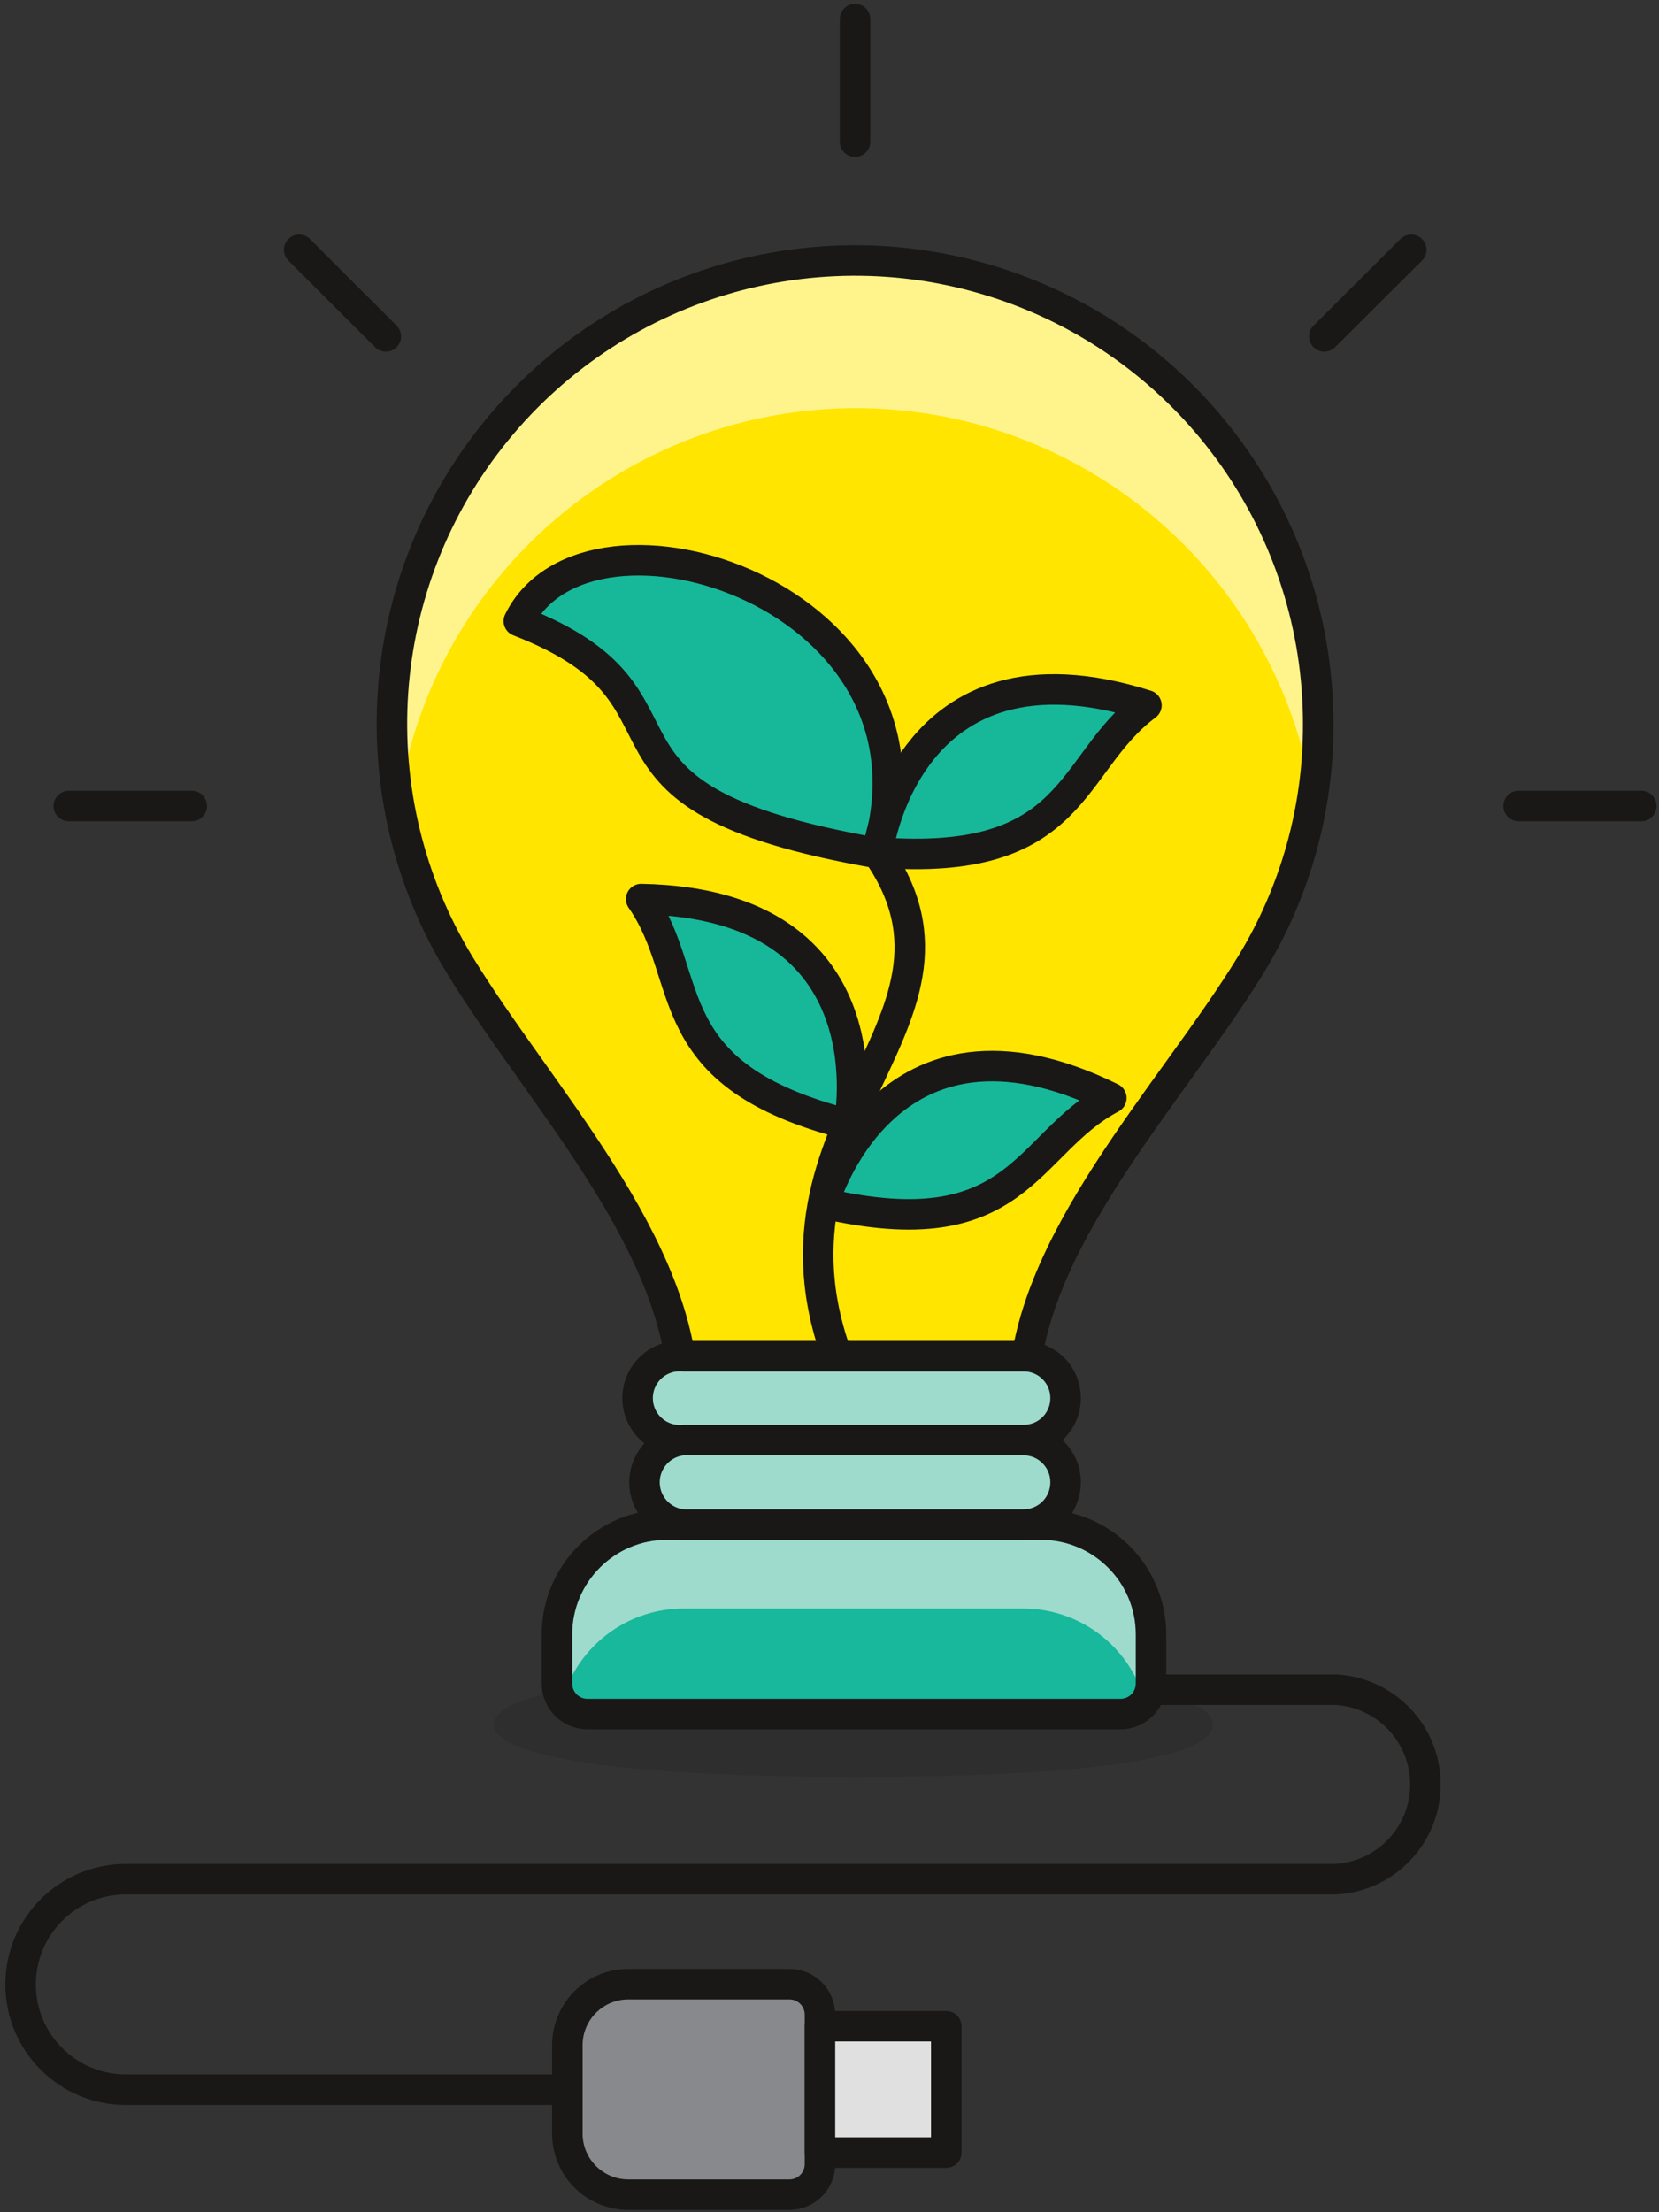
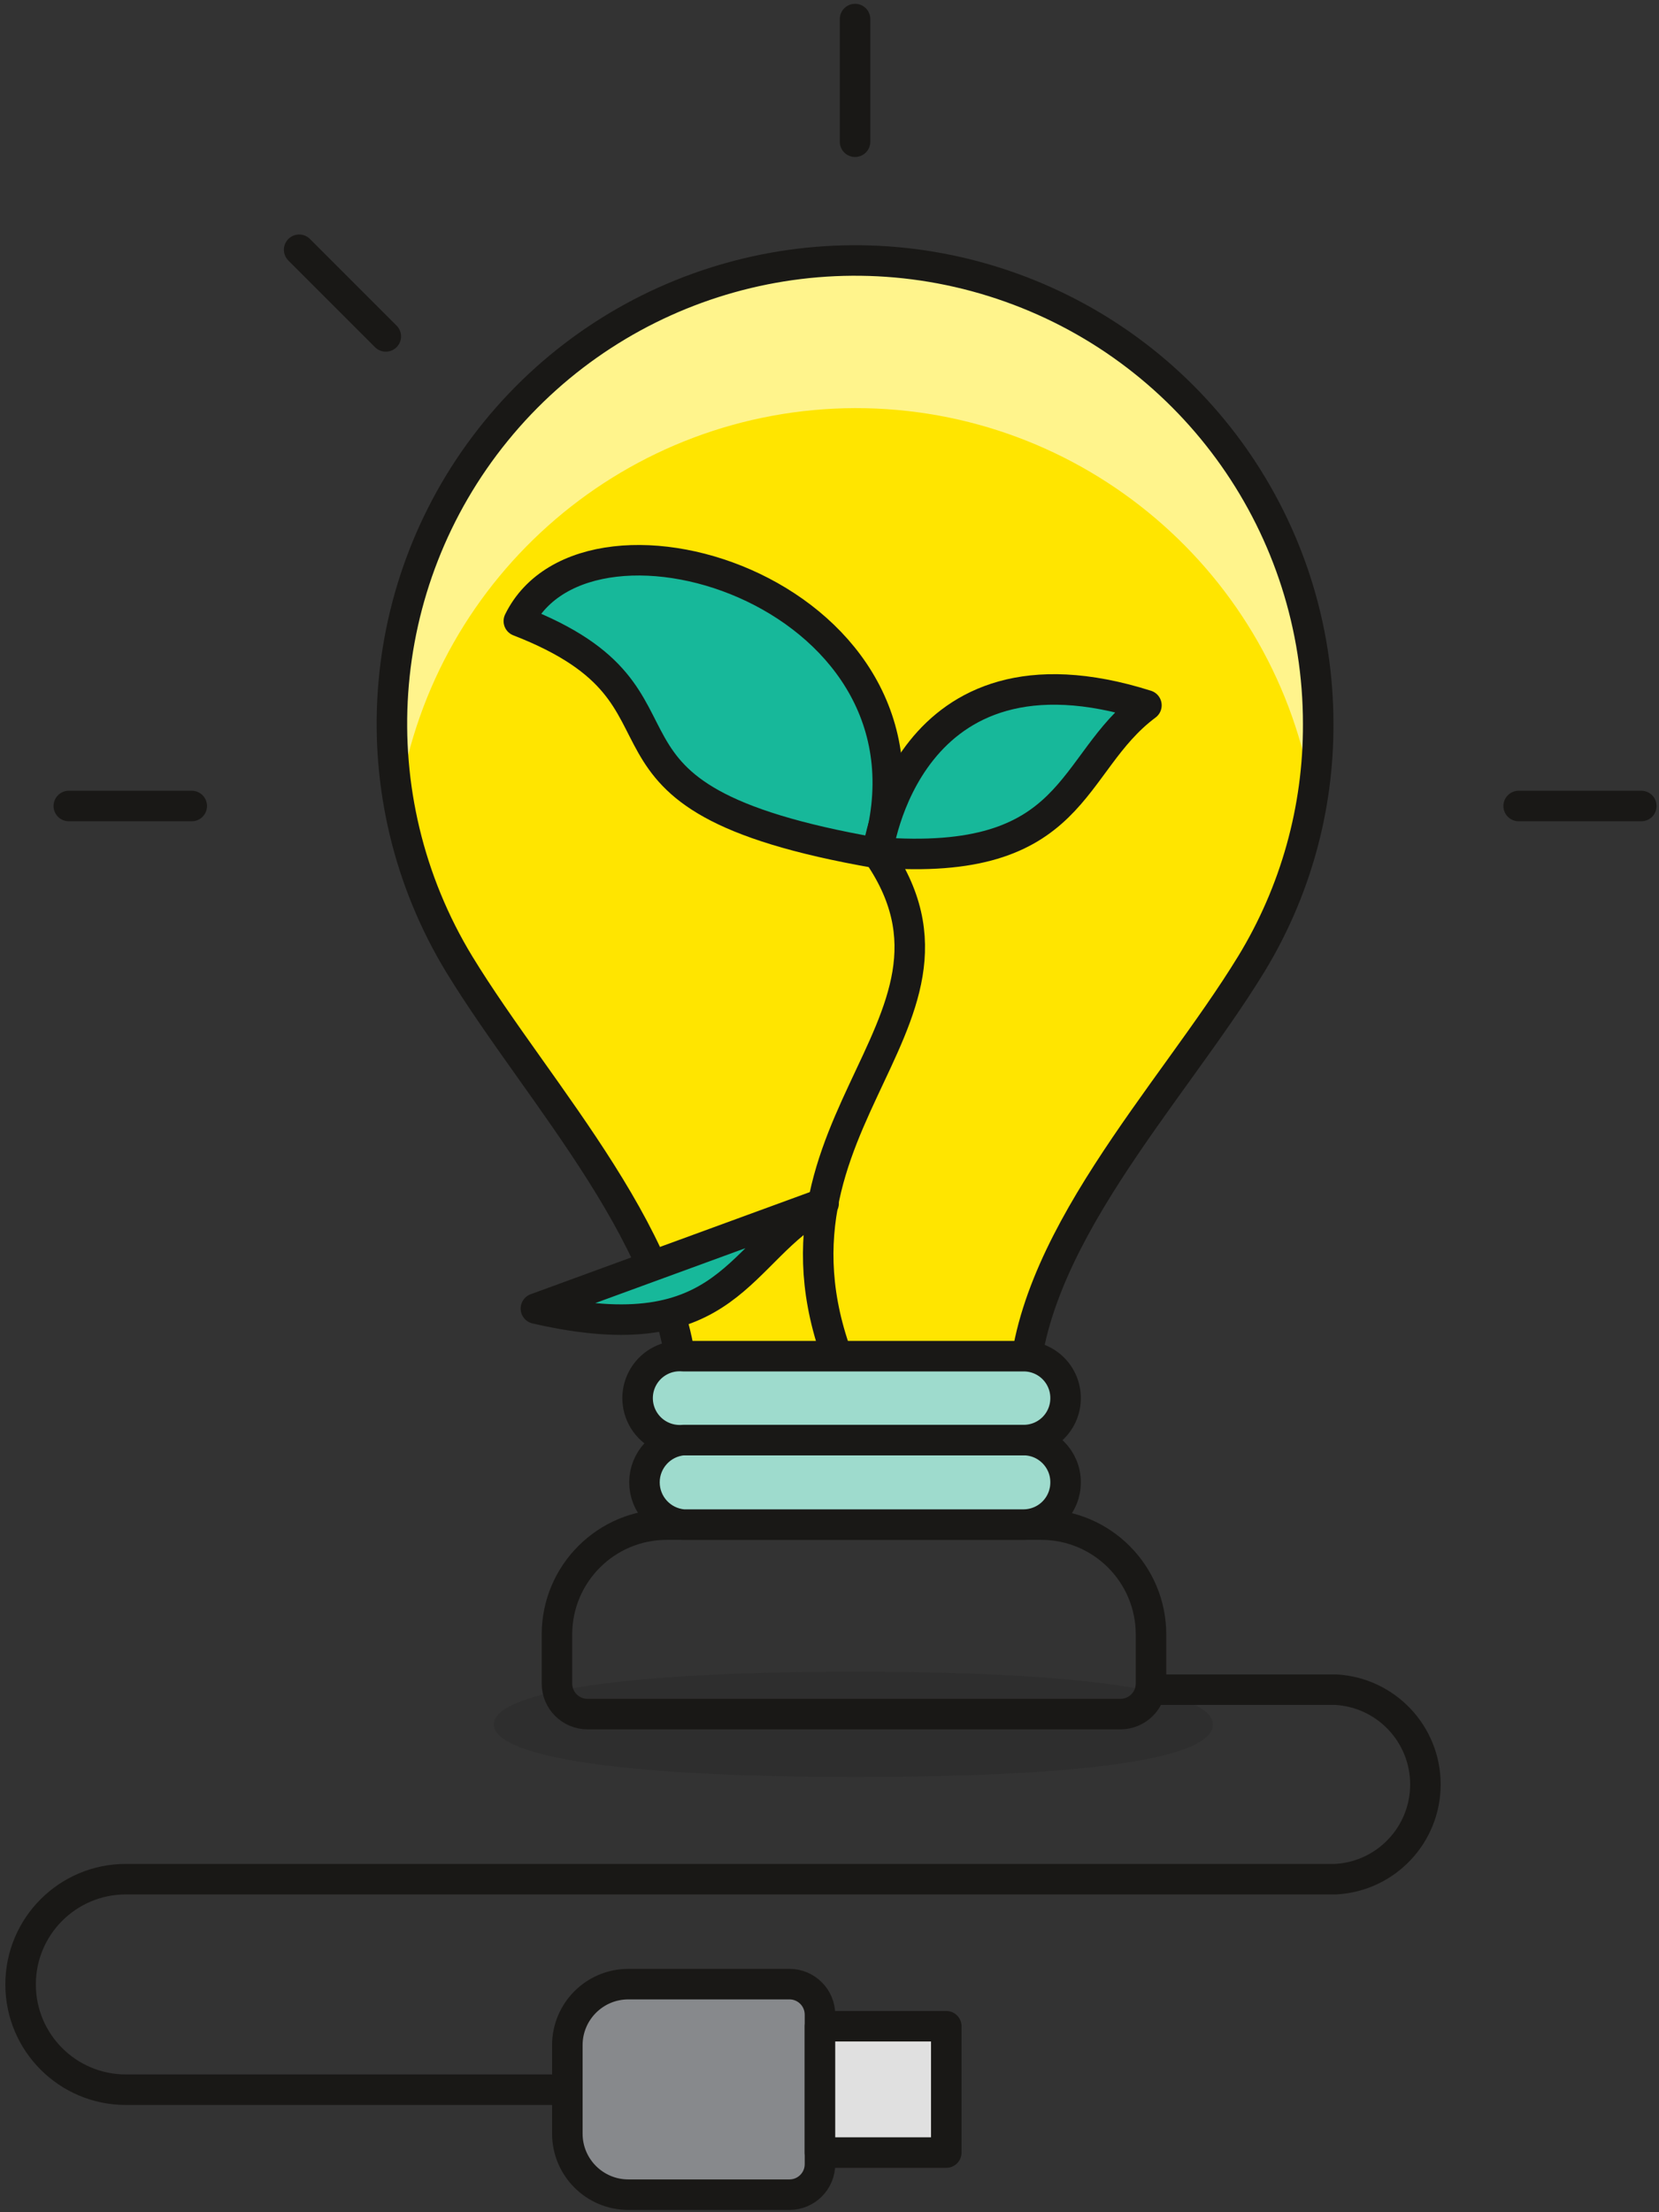
<svg xmlns="http://www.w3.org/2000/svg" viewBox="0 0 174 232">
  <rect x="0" y="0" width="174" height="232" fill="#333333" stroke="none" />
  <g fill="none" fill-rule="evenodd" transform="translate(2 2)">
    <path d="m125.216 178.848c0 3.2-10.688 5.504-37.536 5.504s-37.888-2.464-37.888-5.504 11.072-5.536 37.888-5.536 37.536 2.496 37.536 5.536z" fill="#191816" fill-rule="nonzero" opacity=".15" />
-     <path d="m118.592 174.08c0 .976-.388 1.912-1.078 2.602s-1.626 1.078-2.602 1.078h-54.816c-.976 0-1.912-.388-2.602-1.078-.69-.69-1.078-1.626-1.078-2.602v-2.944c0-7.317 5.931-13.248 13.248-13.248h35.68c7.317 0 13.248 5.931 13.248 13.248z" fill="#17b89b" fill-rule="nonzero" />
    <path d="m136.256 73.952c.023-20.563-12.904-38.914-32.274-45.815-19.371-6.901-40.988-.857-53.971 15.089-12.983 15.946-14.519 38.34-3.835 55.91 8.352 13.696 23.488 29.44 23.488 45.472h35.68c0-16 15.456-31.712 23.872-45.472 4.632-7.581 7.069-16.3 7.04-25.184z" fill="#ffe500" fill-rule="nonzero" />
    <path d="m87.68 40.8c23.871-.033 44.223 17.294 48 40.864.436-2.559.66-5.149.672-7.744 0-26.828-21.748-48.576-48.576-48.576s-48.576 21.748-48.576 48.576c.027 2.595.252 5.183.672 7.744 3.777-23.492 24.015-40.79 47.808-40.864z" fill="#fff48c" fill-rule="nonzero" />
    <path d="m136.256 73.952c.023-20.563-12.904-38.914-32.274-45.815-19.371-6.901-40.988-.857-53.971 15.089-12.983 15.946-14.519 38.34-3.835 55.91 8.352 13.696 23.488 29.44 23.488 45.472h35.68c0-16 15.456-31.712 23.872-45.472 4.632-7.581 7.069-16.3 7.04-25.184z" stroke="#191816" stroke-linecap="round" stroke-linejoin="round" stroke-width="3.2" />
-     <path d="m118.592 171.136c.008-3.519-1.384-6.897-3.869-9.388-2.485-2.491-5.86-3.892-9.379-3.892h-35.68c-3.519 0-6.894 1.4-9.379 3.892-2.485 2.491-3.877 5.869-3.869 9.388v2.944c-.007.498.103.991.32 1.44h.48c1.866-5.279 6.849-8.814 12.448-8.832h35.68c5.599.018 10.582 3.553 12.448 8.832h.512c.193-.455.292-.945.288-1.44z" fill="#9edbcd" fill-rule="nonzero" />
    <g stroke="#191816" stroke-linecap="round" stroke-linejoin="round" stroke-width="3.2">
      <path d="m107.2 157.888c6.362 0 11.52 5.158 11.52 11.52v5.152c0 1.767-1.433 3.2-3.2 3.2h-55.904c-1.767 0-3.2-1.433-3.2-3.2v-5.184c.018-6.35 5.17-11.488 11.52-11.488z" />
      <path d="m87.68 144.608c-13.984-28.128 15.488-38.656 2.208-57.376" />
      <path d="m89.952 87.456c8.288-26.976-30.272-39.136-37.536-24.32 21.28 8.256 3.328 18.368 37.536 24.32z" fill="#17b89a" fill-rule="nonzero" />
      <path d="m90.048 87.392s2.912-23.424 28.192-15.424c-8.224 6.112-7.168 17.056-28.192 15.424z" fill="#17b89a" fill-rule="nonzero" />
-       <path d="m84.384 124.192s6.4-22.752 30.176-11.04c-9.056 4.8-9.632 15.776-30.176 11.04z" fill="#17b89a" fill-rule="nonzero" />
-       <path d="m87.04 115.936s4.736-23.168-21.792-23.648c5.856 8.416 1.376 18.464 21.792 23.648z" fill="#17b89a" fill-rule="nonzero" />
+       <path d="m84.384 124.192c-9.056 4.8-9.632 15.776-30.176 11.04z" fill="#17b89a" fill-rule="nonzero" />
      <path d="m109.76 153.44c.008 1.177-.453 2.308-1.282 3.143-.829.835-1.957 1.305-3.134 1.305h-35.68c-2.302-.196-4.071-2.122-4.071-4.432s1.769-4.236 4.071-4.432h35.68c2.439 0 4.416 1.977 4.416 4.416z" fill="#9edbcd" fill-rule="nonzero" />
      <path d="m109.76 144.608c.008 1.174-.454 2.302-1.284 3.132s-1.958 1.293-3.132 1.284h-35.68c-1.662.142-3.261-.664-4.136-2.084s-.874-3.211 0-4.631 2.474-2.226 4.136-2.084h35.68c1.168-.009 2.292.45 3.121 1.273.829.823 1.295 1.943 1.295 3.111z" fill="#9edbcd" fill-rule="nonzero" />
      <path d="m119.328 175.2h18.784c5.269.299 9.388 4.659 9.388 9.936s-4.119 9.637-9.388 9.936h-126.912c-6.097 0-11.04 4.943-11.04 11.04s4.943 11.04 11.04 11.04h46.304" />
      <path d="m63.904 206.08h16.896c1.767 0 3.2 1.433 3.2 3.2v15.68c0 1.767-1.433 3.2-3.2 3.2h-16.896c-3.535 0-6.4-2.865-6.4-6.4v-9.28c0-3.535 2.865-6.4 6.4-6.4z" fill="#87898c" fill-rule="nonzero" />
      <path d="m84 210.496h13.248v13.248h-13.248z" fill="#e0e0e0" fill-rule="nonzero" />
      <path d="m87.68 12.864v-12.864" />
-       <path d="m136.896 33.28 9.12-9.088" />
      <path d="m157.28 82.528h12.864" />
      <path d="m38.464 33.28-9.088-9.088" />
      <path d="m18.112 82.528h-12.896" />
    </g>
  </g>
</svg>